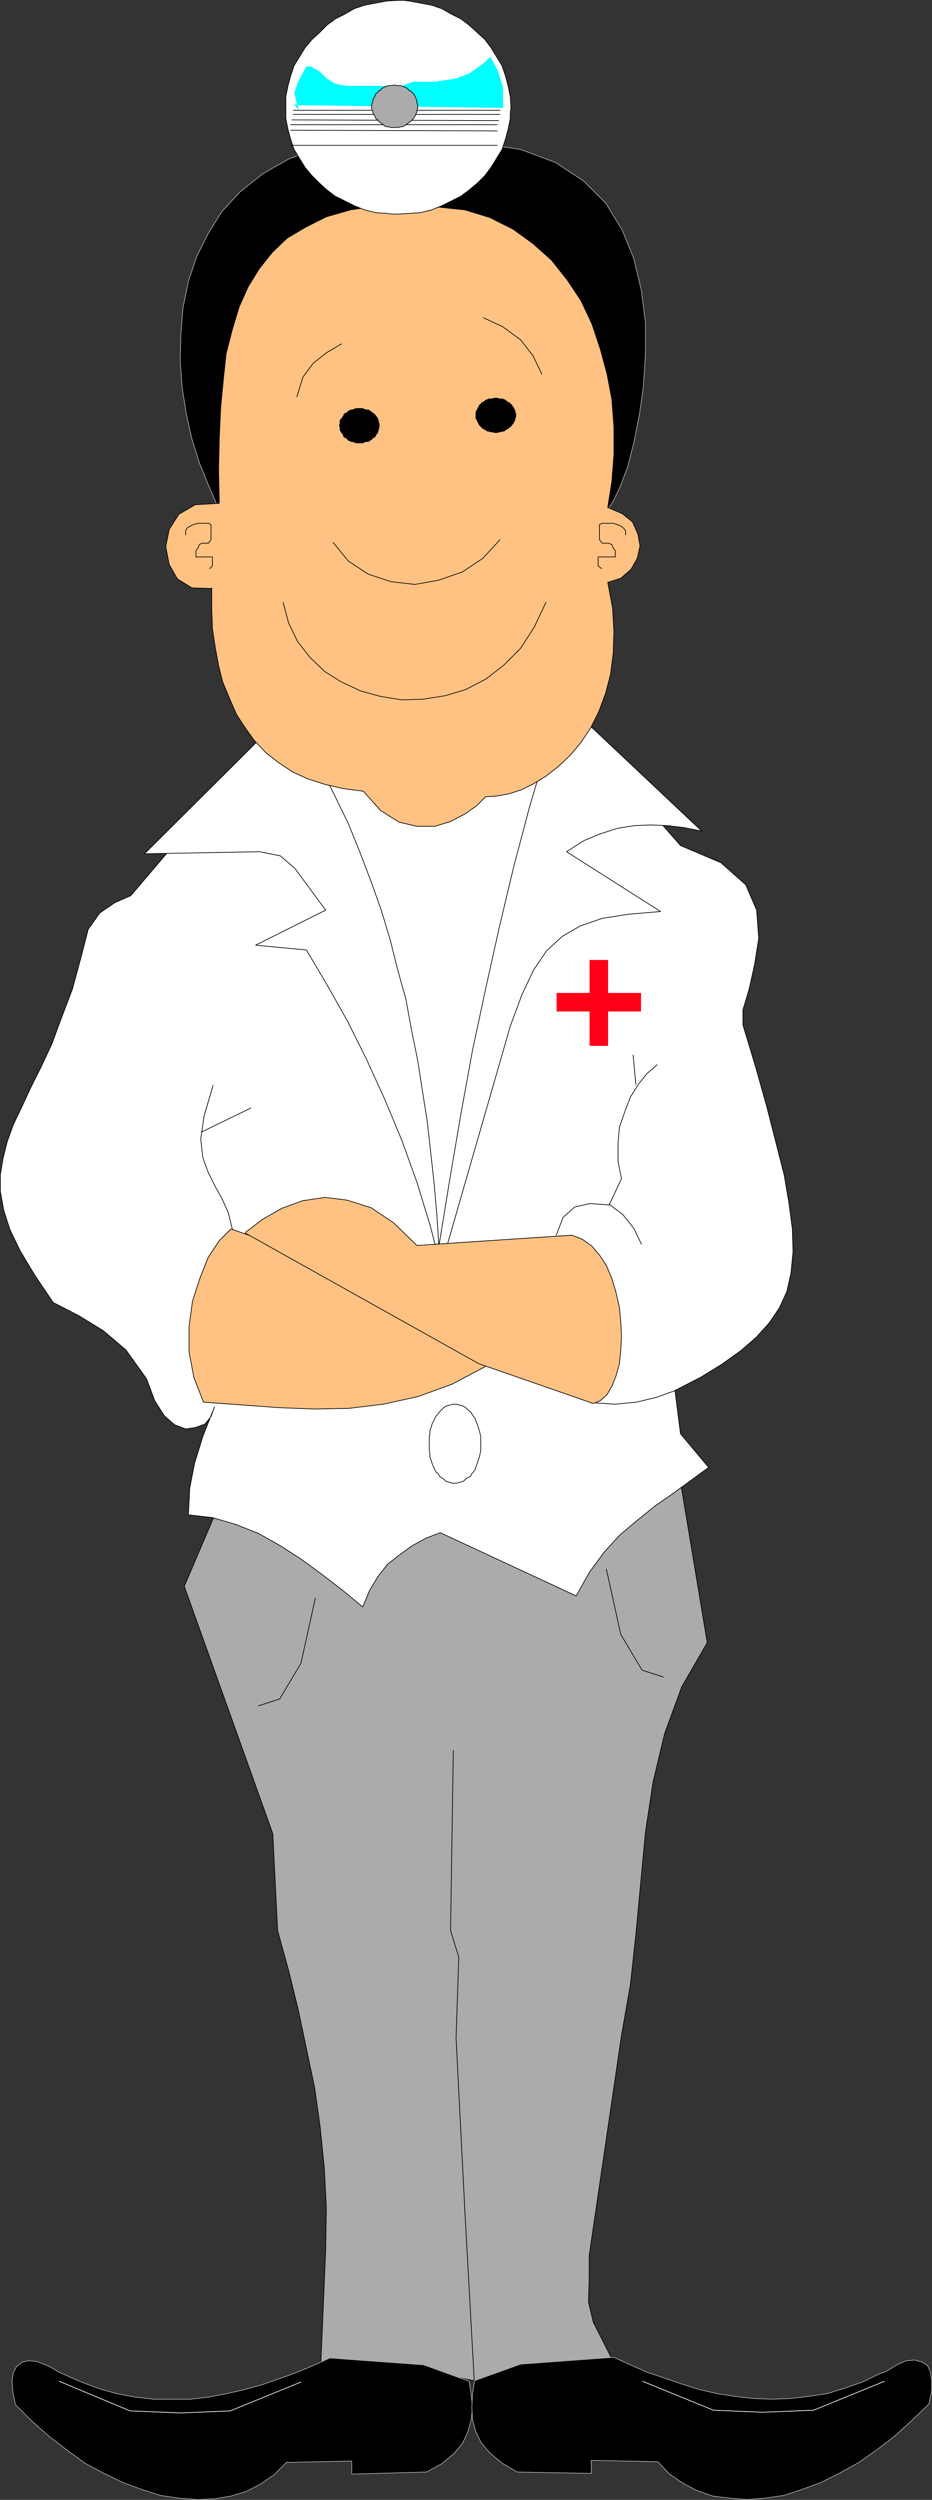
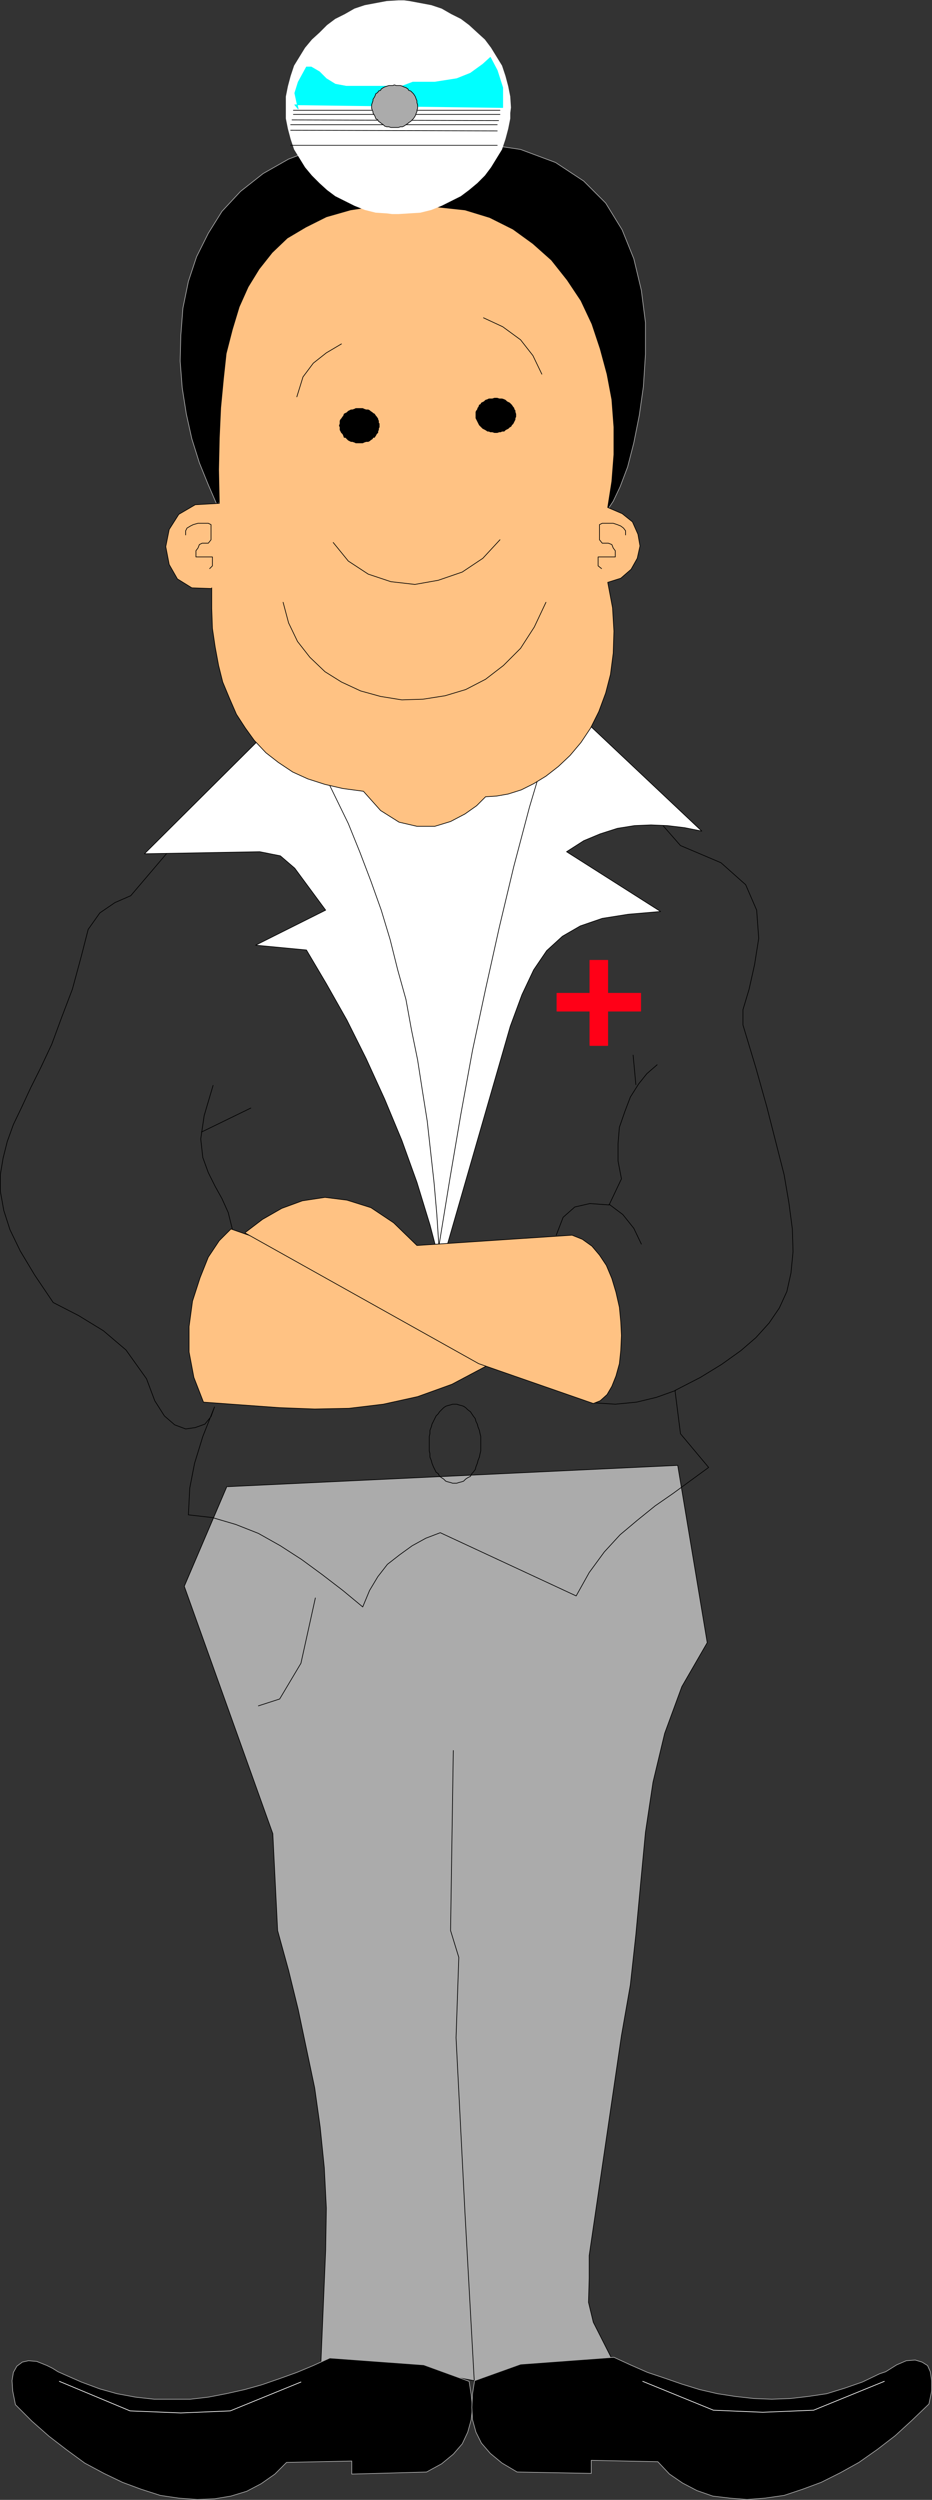
<svg xmlns="http://www.w3.org/2000/svg" xmlns:ns1="http://sodipodi.sourceforge.net/DTD/sodipodi-0.dtd" xmlns:ns2="http://www.inkscape.org/namespaces/inkscape" version="1.0" width="58.049mm" height="155.54mm" id="svg57" ns1:docname="Doctor 05.wmf">
  <rect width="100%" height="100%" fill="#333333" stroke="none" />
  <ns1:namedview id="namedview57" pagecolor="#ffffff" bordercolor="#000000" borderopacity="0.25" ns2:showpageshadow="2" ns2:pageopacity="0.0" ns2:pagecheckerboard="0" ns2:deskcolor="#d1d1d1" ns2:document-units="mm" />
  <defs id="defs1">
    <pattern id="WMFhbasepattern" patternUnits="userSpaceOnUse" width="6" height="6" x="0" y="0" />
  </defs>
  <path style="fill:#000000;fill-opacity:1;fill-rule:evenodd;stroke:none" d="m 75.207,34.661 -7.27,2.747 -5.978,3.393 -5.332,4.201 -4.362,4.686 -3.231,5.171 -2.747,5.494 -1.939,5.817 -1.292,6.302 -0.485,6.302 -0.162,6.14 0.485,6.302 0.969,6.14 1.292,5.817 1.777,5.656 2.1,5.171 2.1,4.848 42.814,-67.384 49.114,68.353 1.292,-1.939 1.616,-3.393 1.777,-4.686 1.454,-5.656 1.292,-6.464 0.969,-6.787 0.485,-7.595 v -7.433 l -0.969,-7.595 -1.777,-7.433 -2.747,-6.787 -3.877,-6.302 -5.17,-5.171 -6.624,-4.363 -8.24,-3.07 -9.694,-1.454 z" id="path1" />
  <path style="fill:none;stroke:#ababab;stroke-width:0.162px;stroke-linecap:round;stroke-linejoin:round;stroke-miterlimit:4;stroke-dasharray:none;stroke-opacity:1" d="m 75.207,34.661 -7.27,2.747 -5.978,3.393 -5.332,4.201 -4.362,4.686 -3.231,5.171 -2.747,5.494 -1.939,5.817 -1.292,6.302 -0.485,6.302 -0.162,6.14 0.485,6.302 0.969,6.14 1.292,5.817 1.777,5.656 2.1,5.171 2.1,4.848 42.814,-67.384 49.114,68.353 1.292,-1.939 1.616,-3.393 1.777,-4.686 1.454,-5.656 1.292,-6.464 0.969,-6.787 0.485,-7.595 v -7.433 l -0.969,-7.595 -1.777,-7.433 -2.747,-6.787 -3.877,-6.302 -5.17,-5.171 -6.624,-4.363 -8.24,-3.07 -9.694,-1.454 -37.644,0.97 v 0" id="path2" />
  <path style="fill:#ababab;fill-opacity:1;fill-rule:evenodd;stroke:none" d="m 53.396,349.602 -10.017,23.431 20.841,58.173 1.131,22.784 2.585,9.372 2.262,9.211 1.939,9.211 1.939,9.211 1.292,9.211 0.969,9.534 0.485,9.534 -0.162,9.857 -1.131,26.663 2.747,2.424 3.231,1.616 3.393,0.97 3.877,0.323 3.716,-0.323 3.716,-0.646 3.554,-0.97 3.231,-0.97 8.563,1.616 3.554,1.293 3.393,-1.778 3.554,-0.485 3.07,-0.97 4.524,-0.646 h 4.039 L 138.7,556.924 h 6.462 l -5.493,-10.827 -1.131,-4.686 0.162,-5.656 v -5.333 l 7.593,-51.709 2.1,-11.958 1.292,-11.796 1.131,-12.119 1.131,-11.958 1.777,-11.796 2.747,-11.473 4.039,-10.988 5.978,-10.342 -6.947,-41.691 -105.984,5.009 v 0 z" id="path3" />
  <path style="fill:none;stroke:#000000;stroke-width:0.162px;stroke-linecap:round;stroke-linejoin:round;stroke-miterlimit:4;stroke-dasharray:none;stroke-opacity:1" d="m 53.396,349.602 -10.017,23.431 20.841,58.173 1.131,22.784 2.585,9.372 2.262,9.211 1.939,9.211 1.939,9.211 1.292,9.211 0.969,9.534 0.485,9.534 -0.162,9.857 -1.131,26.663 2.747,2.424 3.231,1.616 3.393,0.97 3.877,0.323 3.716,-0.323 3.716,-0.646 3.554,-0.97 3.231,-0.97 8.563,1.616 3.554,1.293 3.393,-1.778 3.554,-0.485 3.07,-0.97 4.524,-0.646 h 4.039 L 138.7,556.924 h 6.462 l -5.493,-10.827 -1.131,-4.686 0.162,-5.656 v -5.333 l 7.593,-51.709 2.1,-11.958 1.292,-11.796 1.131,-12.119 1.131,-11.958 1.777,-11.796 2.747,-11.473 4.039,-10.988 5.978,-10.342 -6.947,-41.691 -105.984,5.009 v 0" id="path4" />
-   <path style="fill:#ffffff;fill-opacity:1;fill-rule:evenodd;stroke:none" d="m 41.925,197.545 -11.148,13.089 -3.716,1.616 -3.554,2.424 -2.747,3.878 -1.616,6.302 -2.1,7.756 -2.585,6.787 -2.262,6.14 -2.585,5.494 -2.423,4.848 -2.1,4.525 -1.939,4.04 -1.454,4.04 -0.969,3.878 -0.646,3.878 v 3.878 l 0.808,4.525 1.454,4.525 2.423,5.009 3.393,5.656 4.362,6.464 5.978,3.07 5.816,3.555 5.332,4.525 4.847,6.787 1.939,5.171 2.262,3.555 2.423,2.101 2.585,0.97 2.262,-0.323 2.262,-0.808 1.454,-1.778 0.808,-2.262 -2.747,6.948 -1.939,6.302 -1.131,5.817 -0.323,6.302 5.655,0.646 5.493,1.616 5.332,2.101 5.17,2.909 5.008,3.232 4.847,3.555 4.847,3.717 4.685,3.878 1.616,-3.878 1.939,-3.232 2.262,-2.909 2.908,-2.262 2.908,-2.101 3.231,-1.778 3.393,-1.293 31.989,14.866 3.07,-5.494 3.554,-4.848 3.716,-4.04 4.039,-3.393 4.201,-3.393 4.201,-2.909 4.201,-3.07 4.201,-3.07 -6.624,-7.918 -1.292,-10.18 5.978,-3.07 5.008,-3.07 4.524,-3.232 3.554,-3.07 3.07,-3.393 2.423,-3.555 1.777,-3.878 0.969,-4.363 0.485,-5.009 -0.162,-5.333 -0.808,-6.14 -1.131,-6.625 -1.939,-7.595 -2.1,-8.241 -2.585,-9.211 -3.07,-10.18 v -3.555 l 1.454,-4.848 1.292,-5.817 0.969,-6.14 -0.485,-6.625 -2.585,-5.979 -5.816,-5.171 -9.532,-4.04 -9.209,-10.503 -109.054,9.211 z" id="path5" />
  <path style="fill:none;stroke:#000000;stroke-width:0.162px;stroke-linecap:round;stroke-linejoin:round;stroke-miterlimit:4;stroke-dasharray:none;stroke-opacity:1" d="m 41.925,197.545 -11.148,13.089 -3.716,1.616 -3.554,2.424 -2.747,3.878 -1.616,6.302 -2.1,7.756 -2.585,6.787 -2.262,6.14 -2.585,5.494 -2.423,4.848 -2.1,4.525 -1.939,4.04 -1.454,4.04 -0.969,3.878 -0.646,3.878 v 3.878 l 0.808,4.525 1.454,4.525 2.423,5.009 3.393,5.656 4.362,6.464 5.978,3.07 5.816,3.555 5.332,4.525 4.847,6.787 1.939,5.171 2.262,3.555 2.423,2.101 2.585,0.97 2.262,-0.323 2.262,-0.808 1.454,-1.778 0.808,-2.262 -2.747,6.948 -1.939,6.302 -1.131,5.817 -0.323,6.302 5.655,0.646 5.493,1.616 5.332,2.101 5.17,2.909 5.008,3.232 4.847,3.555 4.847,3.717 4.685,3.878 1.616,-3.878 1.939,-3.232 2.262,-2.909 2.908,-2.262 2.908,-2.101 3.231,-1.778 3.393,-1.293 31.989,14.866 3.07,-5.494 3.554,-4.848 3.716,-4.04 4.039,-3.393 4.201,-3.393 4.201,-2.909 4.201,-3.07 4.201,-3.07 -6.624,-7.918 -1.292,-10.18 5.978,-3.07 5.008,-3.07 4.524,-3.232 3.554,-3.07 3.07,-3.393 2.423,-3.555 1.777,-3.878 0.969,-4.363 0.485,-5.009 -0.162,-5.333 -0.808,-6.14 -1.131,-6.625 -1.939,-7.595 -2.1,-8.241 -2.585,-9.211 -3.07,-10.18 v -3.555 l 1.454,-4.848 1.292,-5.817 0.969,-6.14 -0.485,-6.625 -2.585,-5.979 -5.816,-5.171 -9.532,-4.04 -9.209,-10.503 -109.054,9.211 v 0" id="path6" />
  <path style="fill:none;stroke:#000000;stroke-width:0.162px;stroke-linecap:round;stroke-linejoin:round;stroke-miterlimit:4;stroke-dasharray:none;stroke-opacity:1" d="m 130.945,290.46 1.616,-4.201 2.747,-2.424 3.554,-0.808 4.524,0.323 2.908,-6.14 -0.808,-4.201 v -4.04 l 0.323,-3.878 1.292,-3.717 1.292,-3.393 1.939,-3.07 1.939,-2.424 2.423,-2.101" id="path7" />
  <path style="fill:none;stroke:#000000;stroke-width:0.162px;stroke-linecap:round;stroke-linejoin:round;stroke-miterlimit:4;stroke-dasharray:none;stroke-opacity:1" d="m 143.385,283.188 3.231,2.424 2.585,3.232 1.777,3.717" id="path8" />
  <path style="fill:none;stroke:#000000;stroke-width:0.162px;stroke-linecap:round;stroke-linejoin:round;stroke-miterlimit:4;stroke-dasharray:none;stroke-opacity:1" d="m 54.688,289.006 -0.969,-3.878 -1.454,-3.232 -1.616,-2.909 -1.616,-3.232 -1.292,-3.555 -0.485,-4.363 0.808,-5.494 2.1,-7.11" id="path9" />
  <path style="fill:none;stroke:#000000;stroke-width:0.162px;stroke-linecap:round;stroke-linejoin:round;stroke-miterlimit:4;stroke-dasharray:none;stroke-opacity:1" d="m 139.831,329.888 5.008,0.323 5.008,-0.485 4.685,-1.131 4.524,-1.616" id="path10" />
  <path style="fill:none;stroke:#000000;stroke-width:0.162px;stroke-linecap:round;stroke-linejoin:round;stroke-miterlimit:4;stroke-dasharray:none;stroke-opacity:1" d="m 47.418,266.221 11.632,-5.656" id="path11" />
  <path style="fill:none;stroke:#000000;stroke-width:0.162px;stroke-linecap:round;stroke-linejoin:round;stroke-miterlimit:4;stroke-dasharray:none;stroke-opacity:1" d="m 149.04,248.123 0.646,6.948" id="path12" />
  <path style="fill:none;stroke:#000000;stroke-width:0.162px;stroke-linecap:round;stroke-linejoin:round;stroke-miterlimit:4;stroke-dasharray:none;stroke-opacity:1" d="m 106.711,411.653 -0.646,42.337 1.939,6.302 -0.646,18.906 2.1,41.206 2.262,40.883" id="path13" />
  <path style="fill:#ffffff;fill-opacity:1;fill-rule:evenodd;stroke:none" d="m 64.059,170.883 -30.05,29.894 27.142,-0.485 4.847,0.97 3.393,2.909 7.27,9.857 -16.479,8.241 11.956,1.131 4.685,7.918 4.847,8.564 4.524,9.049 4.362,9.534 4.039,9.695 3.554,9.857 3.07,10.019 2.585,9.857 16.318,-56.557 2.747,-7.433 2.747,-5.817 3.07,-4.525 3.716,-3.393 4.201,-2.424 5.17,-1.778 6.139,-0.97 7.593,-0.646 -22.134,-14.058 4.039,-2.585 3.877,-1.616 4.039,-1.293 4.039,-0.646 3.877,-0.162 3.877,0.162 4.039,0.485 4.039,0.808 -27.788,-26.178 -73.349,1.616 z" id="path14" />
  <path style="fill:none;stroke:#000000;stroke-width:0.162px;stroke-linecap:round;stroke-linejoin:round;stroke-miterlimit:4;stroke-dasharray:none;stroke-opacity:1" d="m 64.059,170.883 -30.05,29.894 27.142,-0.485 4.847,0.97 3.393,2.909 7.27,9.857 -16.479,8.241 11.956,1.131 4.685,7.918 4.847,8.564 4.524,9.049 4.362,9.534 4.039,9.695 3.554,9.857 3.07,10.019 2.585,9.857 16.318,-56.557 2.747,-7.433 2.747,-5.817 3.07,-4.525 3.716,-3.393 4.201,-2.424 5.17,-1.778 6.139,-0.97 7.593,-0.646 -22.134,-14.058 4.039,-2.585 3.877,-1.616 4.039,-1.293 4.039,-0.646 3.877,-0.162 3.877,0.162 4.039,0.485 4.039,0.808 -27.788,-26.178 -73.349,1.616 v 0" id="path15" />
  <path style="fill:#ffffff;fill-opacity:1;fill-rule:evenodd;stroke:none" d="m 75.53,180.416 3.231,6.625 3.231,6.625 2.747,6.787 2.585,6.787 2.423,6.787 2.1,6.948 1.777,7.11 1.939,6.948 1.292,7.11 1.454,7.11 1.131,7.272 1.131,7.11 0.808,7.272 0.808,7.272 0.646,7.433 0.485,7.433 2.585,-15.836 2.585,-15.19 2.747,-15.028 3.07,-14.382 3.231,-14.543 3.393,-14.22 3.716,-14.058 4.201,-14.058 -53.315,4.686 z" id="path16" />
  <path style="fill:none;stroke:#000000;stroke-width:0.162px;stroke-linecap:round;stroke-linejoin:round;stroke-miterlimit:4;stroke-dasharray:none;stroke-opacity:1" d="m 75.53,180.416 3.231,6.625 3.231,6.625 2.747,6.787 2.585,6.787 2.423,6.787 2.1,6.948 1.777,7.11 1.939,6.948 1.292,7.11 1.454,7.11 1.131,7.272 1.131,7.11 0.808,7.272 0.808,7.272 0.646,7.433 0.485,7.433 2.585,-15.836 2.585,-15.19 2.747,-15.028 3.07,-14.382 3.231,-14.543 3.393,-14.22 3.716,-14.058 4.201,-14.058 -53.315,4.686 v 0" id="path17" />
  <path style="fill:#ffc283;fill-opacity:1;fill-rule:evenodd;stroke:none" d="m 54.365,289.006 6.947,2.424 6.462,1.131 6.462,0.808 6.947,2.101 4.362,2.424 4.362,2.747 4.201,3.07 4.362,3.07 4.201,3.232 4.039,3.555 4.039,3.717 3.877,3.878 -8.24,4.363 -8.078,2.909 -8.078,1.778 -8.078,0.97 -8.078,0.162 -8.401,-0.323 -8.886,-0.646 -8.886,-0.646 -2.262,-5.817 -1.131,-5.979 v -5.979 l 0.808,-5.979 1.777,-5.494 1.939,-4.848 2.585,-3.878 z" id="path18" />
  <path style="fill:none;stroke:#000000;stroke-width:0.162px;stroke-linecap:round;stroke-linejoin:round;stroke-miterlimit:4;stroke-dasharray:none;stroke-opacity:1" d="m 54.365,289.006 6.947,2.424 6.462,1.131 6.462,0.808 6.947,2.101 4.362,2.424 4.362,2.747 4.201,3.07 4.362,3.07 4.201,3.232 4.039,3.555 4.039,3.717 3.877,3.878 -8.24,4.363 -8.078,2.909 -8.078,1.778 -8.078,0.97 -8.078,0.162 -8.401,-0.323 -8.886,-0.646 -8.886,-0.646 -2.262,-5.817 -1.131,-5.979 v -5.979 l 0.808,-5.979 1.777,-5.494 1.939,-4.848 2.585,-3.878 2.747,-2.747 v 0" id="path19" />
  <path style="fill:#ffc283;fill-opacity:1;fill-rule:evenodd;stroke:none" d="m 49.842,138.241 v 4.848 l 0.162,4.686 0.646,4.363 0.808,4.363 0.969,3.878 1.616,3.878 1.616,3.717 2.1,3.232 2.1,2.909 2.747,2.909 2.908,2.262 3.393,2.262 3.554,1.616 4.039,1.293 4.201,0.97 4.847,0.646 4.039,4.525 4.362,2.747 4.201,0.97 h 4.201 l 3.716,-1.131 3.393,-1.778 2.747,-1.939 2.1,-2.101 2.585,-0.162 2.747,-0.485 3.07,-0.97 2.908,-1.454 2.908,-1.778 2.908,-2.262 2.747,-2.585 2.585,-3.07 2.262,-3.393 1.939,-3.878 1.616,-4.363 1.131,-4.363 0.646,-5.009 0.162,-5.171 -0.323,-5.494 -1.131,-5.979 3.07,-0.97 2.423,-2.101 1.454,-2.585 0.646,-2.909 -0.485,-2.747 -1.292,-2.909 -2.423,-1.939 -3.393,-1.454 0.969,-6.14 0.485,-6.302 v -6.464 l -0.485,-6.464 -1.131,-5.979 -1.616,-5.979 -1.939,-5.817 -2.585,-5.494 -3.231,-4.848 -3.716,-4.686 -4.362,-3.878 -4.685,-3.393 -5.493,-2.747 -5.816,-1.778 -13.571,-1.454 -7.109,0.485 -6.301,0.97 -5.655,1.616 -4.847,2.424 -4.362,2.585 -3.554,3.393 -3.07,3.878 -2.585,4.201 -2.1,4.686 -1.616,5.333 -1.454,5.656 -0.646,5.979 -0.646,6.787 -0.323,7.11 -0.162,7.433 0.162,7.918 -5.655,0.323 -3.877,2.262 -2.262,3.555 -0.808,4.04 0.808,4.201 1.939,3.393 3.393,2.101 4.685,0.162 v 0 z" id="path20" />
-   <path style="fill:none;stroke:#000000;stroke-width:0.162px;stroke-linecap:round;stroke-linejoin:round;stroke-miterlimit:4;stroke-dasharray:none;stroke-opacity:1" d="m 49.842,138.241 v 4.848 l 0.162,4.686 0.646,4.363 0.808,4.363 0.969,3.878 1.616,3.878 1.616,3.717 2.1,3.232 2.1,2.909 2.747,2.909 2.908,2.262 3.393,2.262 3.554,1.616 4.039,1.293 4.201,0.97 4.847,0.646 4.039,4.525 4.362,2.747 4.201,0.97 h 4.201 l 3.716,-1.131 3.393,-1.778 2.747,-1.939 2.1,-2.101 2.585,-0.162 2.747,-0.485 3.07,-0.97 2.908,-1.454 2.908,-1.778 2.908,-2.262 2.747,-2.585 2.585,-3.07 2.262,-3.393 1.939,-3.878 1.616,-4.363 1.131,-4.363 0.646,-5.009 0.162,-5.171 -0.323,-5.494 -1.131,-5.979 3.07,-0.97 2.423,-2.101 1.454,-2.585 0.646,-2.909 -0.485,-2.747 -1.292,-2.909 -2.423,-1.939 -3.393,-1.454 0.969,-6.14 0.485,-6.302 v -6.464 l -0.485,-6.464 -1.131,-5.979 -1.616,-5.979 -1.939,-5.817 -2.585,-5.494 -3.231,-4.848 -3.716,-4.686 -4.362,-3.878 -4.685,-3.393 -5.493,-2.747 -5.816,-1.778 -13.571,-1.454 -7.109,0.485 -6.301,0.97 -5.655,1.616 -4.847,2.424 -4.362,2.585 -3.554,3.393 -3.07,3.878 -2.585,4.201 -2.1,4.686 -1.616,5.333 -1.454,5.656 -0.646,5.979 -0.646,6.787 -0.323,7.11 -0.162,7.433 0.162,7.918 -5.655,0.323 -3.877,2.262 -2.262,3.555 -0.808,4.04 0.808,4.201 1.939,3.393 3.393,2.101 4.685,0.162 v 0" id="path21" />
+   <path style="fill:none;stroke:#000000;stroke-width:0.162px;stroke-linecap:round;stroke-linejoin:round;stroke-miterlimit:4;stroke-dasharray:none;stroke-opacity:1" d="m 49.842,138.241 v 4.848 l 0.162,4.686 0.646,4.363 0.808,4.363 0.969,3.878 1.616,3.878 1.616,3.717 2.1,3.232 2.1,2.909 2.747,2.909 2.908,2.262 3.393,2.262 3.554,1.616 4.039,1.293 4.201,0.97 4.847,0.646 4.039,4.525 4.362,2.747 4.201,0.97 h 4.201 l 3.716,-1.131 3.393,-1.778 2.747,-1.939 2.1,-2.101 2.585,-0.162 2.747,-0.485 3.07,-0.97 2.908,-1.454 2.908,-1.778 2.908,-2.262 2.747,-2.585 2.585,-3.07 2.262,-3.393 1.939,-3.878 1.616,-4.363 1.131,-4.363 0.646,-5.009 0.162,-5.171 -0.323,-5.494 -1.131,-5.979 3.07,-0.97 2.423,-2.101 1.454,-2.585 0.646,-2.909 -0.485,-2.747 -1.292,-2.909 -2.423,-1.939 -3.393,-1.454 0.969,-6.14 0.485,-6.302 v -6.464 l -0.485,-6.464 -1.131,-5.979 -1.616,-5.979 -1.939,-5.817 -2.585,-5.494 -3.231,-4.848 -3.716,-4.686 -4.362,-3.878 -4.685,-3.393 -5.493,-2.747 -5.816,-1.778 -13.571,-1.454 -7.109,0.485 -6.301,0.97 -5.655,1.616 -4.847,2.424 -4.362,2.585 -3.554,3.393 -3.07,3.878 -2.585,4.201 -2.1,4.686 -1.616,5.333 -1.454,5.656 -0.646,5.979 -0.646,6.787 -0.323,7.11 -0.162,7.433 0.162,7.918 -5.655,0.323 -3.877,2.262 -2.262,3.555 -0.808,4.04 0.808,4.201 1.939,3.393 3.393,2.101 4.685,0.162 " id="path21" />
  <path style="fill:none;stroke:#000000;stroke-width:0.162px;stroke-linecap:round;stroke-linejoin:round;stroke-miterlimit:4;stroke-dasharray:none;stroke-opacity:1" d="m 66.644,141.635 1.292,4.848 2.1,4.363 2.908,3.717 3.554,3.393 3.877,2.424 4.524,2.101 4.685,1.293 5.008,0.808 5.008,-0.162 5.17,-0.808 4.847,-1.454 4.685,-2.424 4.201,-3.232 4.039,-4.04 3.231,-5.009 2.747,-5.817" id="path22" />
  <path style="fill:none;stroke:#000000;stroke-width:0.162px;stroke-linecap:round;stroke-linejoin:round;stroke-miterlimit:4;stroke-dasharray:none;stroke-opacity:1" d="m 78.438,127.576 3.554,4.363 4.685,3.07 5.332,1.778 5.655,0.646 5.493,-0.97 5.655,-1.939 4.847,-3.232 4.039,-4.363" id="path23" />
  <path style="fill:#000000;fill-opacity:1;fill-rule:evenodd;stroke:none" d="M 89.262,100.106 V 99.621 L 89.101,99.459 V 98.975 L 88.939,98.651 V 98.49 L 88.616,98.005 88.455,97.843 88.131,97.359 87.808,97.197 87.647,97.035 87.162,96.712 87.001,96.551 86.677,96.389 h -0.485 l -0.485,-0.162 -0.323,-0.162 h -0.485 -0.323 -0.323 -0.485 l -0.323,0.162 -0.485,0.162 H 82.638 l -0.323,0.162 -0.323,0.162 -0.323,0.323 -0.323,0.162 -0.323,0.162 -0.162,0.485 -0.162,0.162 -0.323,0.485 -0.162,0.162 -0.162,0.323 v 0.485 0.162 l -0.162,0.485 0.162,0.323 v 0.323 0.323 l 0.162,0.323 0.162,0.323 0.323,0.323 0.162,0.323 0.162,0.485 h 0.323 l 0.323,0.323 0.323,0.323 0.323,0.162 0.323,0.162 h 0.323 l 0.485,0.162 0.323,0.162 h 0.485 0.323 0.323 0.485 l 0.323,-0.162 0.485,-0.162 h 0.485 l 0.323,-0.162 0.162,-0.162 0.485,-0.323 0.162,-0.323 h 0.323 l 0.323,-0.485 0.162,-0.323 0.323,-0.323 v -0.323 l 0.162,-0.323 v -0.323 l 0.162,-0.323 v -0.323 z" id="path24" />
  <path style="fill:none;stroke:#000000;stroke-width:0.162px;stroke-linecap:round;stroke-linejoin:round;stroke-miterlimit:4;stroke-dasharray:none;stroke-opacity:1" d="M 89.262,100.106 V 99.621 L 89.101,99.459 V 98.975 L 88.939,98.651 V 98.49 L 88.616,98.005 88.455,97.843 88.131,97.359 87.808,97.197 87.647,97.035 87.162,96.712 87.001,96.551 86.677,96.389 h -0.485 l -0.485,-0.162 -0.323,-0.162 h -0.485 -0.323 -0.323 -0.485 l -0.323,0.162 -0.485,0.162 H 82.638 l -0.323,0.162 -0.323,0.162 -0.323,0.323 -0.323,0.162 -0.323,0.162 -0.162,0.485 -0.162,0.162 -0.323,0.485 -0.162,0.162 -0.162,0.323 v 0.485 0.162 l -0.162,0.485 0.162,0.323 v 0.323 0.323 l 0.162,0.323 0.162,0.323 0.323,0.323 0.162,0.323 0.162,0.485 h 0.323 l 0.323,0.323 0.323,0.323 0.323,0.162 0.323,0.162 h 0.323 l 0.485,0.162 0.323,0.162 h 0.485 0.323 0.323 0.485 l 0.323,-0.162 0.485,-0.162 h 0.485 l 0.323,-0.162 0.162,-0.162 0.485,-0.323 0.162,-0.323 h 0.323 l 0.323,-0.485 0.162,-0.323 0.323,-0.323 v -0.323 l 0.162,-0.323 v -0.323 l 0.162,-0.323 v -0.323 0" id="path25" />
  <path style="fill:#000000;fill-opacity:1;fill-rule:evenodd;stroke:none" d="m 121.413,97.682 v -0.323 l -0.162,-0.485 v -0.323 l -0.162,-0.162 -0.162,-0.485 -0.162,-0.162 -0.323,-0.485 -0.162,-0.162 -0.323,-0.323 -0.323,-0.162 -0.323,-0.162 -0.323,-0.323 -0.323,-0.162 -0.485,-0.162 h -0.323 -0.323 l -0.485,-0.162 h -0.323 -0.323 l -0.485,0.162 h -0.485 -0.323 l -0.323,0.162 -0.485,0.162 -0.323,0.323 -0.323,0.162 -0.323,0.162 -0.162,0.323 -0.323,0.162 -0.162,0.485 -0.162,0.162 -0.162,0.485 -0.162,0.162 -0.162,0.323 v 0.485 0.323 0.323 0.323 l 0.162,0.323 0.162,0.323 0.162,0.323 0.162,0.323 0.162,0.323 0.323,0.323 0.162,0.162 0.323,0.323 0.323,0.162 0.323,0.162 0.485,0.323 h 0.323 l 0.323,0.162 h 0.485 l 0.485,0.162 h 0.323 0.323 l 0.485,-0.162 h 0.323 l 0.323,-0.162 h 0.485 l 0.323,-0.323 0.323,-0.162 0.323,-0.162 0.323,-0.323 0.323,-0.162 0.162,-0.323 0.323,-0.323 0.162,-0.323 0.162,-0.323 0.162,-0.323 V 98.328 l 0.162,-0.323 z" id="path26" />
  <path style="fill:none;stroke:#000000;stroke-width:0.162px;stroke-linecap:round;stroke-linejoin:round;stroke-miterlimit:4;stroke-dasharray:none;stroke-opacity:1" d="m 121.413,97.682 v -0.323 l -0.162,-0.485 v -0.323 l -0.162,-0.162 -0.162,-0.485 -0.162,-0.162 -0.323,-0.485 -0.162,-0.162 -0.323,-0.323 -0.323,-0.162 -0.323,-0.162 -0.323,-0.323 -0.323,-0.162 -0.485,-0.162 h -0.323 -0.323 l -0.485,-0.162 h -0.323 -0.323 l -0.485,0.162 h -0.485 -0.323 l -0.323,0.162 -0.485,0.162 -0.323,0.323 -0.323,0.162 -0.323,0.162 -0.162,0.323 -0.323,0.162 -0.162,0.485 -0.162,0.162 -0.162,0.485 -0.162,0.162 -0.162,0.323 v 0.485 0.323 0.323 0.323 l 0.162,0.323 0.162,0.323 0.162,0.323 0.162,0.323 0.162,0.323 0.323,0.323 0.162,0.162 0.323,0.323 0.323,0.162 0.323,0.162 0.485,0.323 h 0.323 l 0.323,0.162 h 0.485 l 0.485,0.162 h 0.323 0.323 l 0.485,-0.162 h 0.323 l 0.323,-0.162 h 0.485 l 0.323,-0.323 0.323,-0.162 0.323,-0.162 0.323,-0.323 0.323,-0.162 0.162,-0.323 0.323,-0.323 0.162,-0.323 0.162,-0.323 0.162,-0.323 V 98.328 l 0.162,-0.323 v -0.323 0" id="path27" />
  <path style="fill:none;stroke:#000000;stroke-width:0.162px;stroke-linecap:round;stroke-linejoin:round;stroke-miterlimit:4;stroke-dasharray:none;stroke-opacity:1" d="m 69.875,93.319 1.454,-4.686 2.423,-3.232 3.07,-2.424 3.554,-2.101" id="path28" />
  <path style="fill:none;stroke:#000000;stroke-width:0.162px;stroke-linecap:round;stroke-linejoin:round;stroke-miterlimit:4;stroke-dasharray:none;stroke-opacity:1" d="m 113.82,74.736 4.524,2.101 4.201,3.07 2.908,3.717 2.1,4.363" id="path29" />
  <path style="fill:#ff0017;fill-opacity:1;fill-rule:evenodd;stroke:none" d="m 138.862,245.699 v -7.918 h -7.755 v -4.201 h 7.755 v -7.756 h 4.201 v 7.756 h 7.755 v 4.201 h -7.755 v 8.08 h -4.201 v 0 z" id="path30" />
  <path style="fill:none;stroke:#ff0017;stroke-width:0.162px;stroke-linecap:round;stroke-linejoin:round;stroke-miterlimit:4;stroke-dasharray:none;stroke-opacity:1" d="m 138.862,245.699 v -7.918 h -7.755 v -4.201 h 7.755 v -7.756 h 4.201 v 7.756 h 7.755 v 4.201 h -7.755 v 8.08 h -4.201 v 0" id="path31" />
  <path style="fill:none;stroke:#000000;stroke-width:0.162px;stroke-linecap:round;stroke-linejoin:round;stroke-miterlimit:4;stroke-dasharray:none;stroke-opacity:1" d="m 74.237,375.78 -3.393,15.351 -5.008,8.403 -5.008,1.616" id="path32" />
-   <path style="fill:none;stroke:#000000;stroke-width:0.162px;stroke-linecap:round;stroke-linejoin:round;stroke-miterlimit:4;stroke-dasharray:none;stroke-opacity:1" d="m 142.739,368.993 3.393,15.351 5.008,8.403 5.008,1.616" id="path33" />
-   <path style="fill:#ffffff;fill-opacity:1;fill-rule:evenodd;stroke:none" d="m 113.173,339.422 v -0.646 -0.97 l -0.162,-0.646 -0.162,-0.808 -0.323,-0.808 -0.162,-0.646 -0.323,-0.646 -0.162,-0.646 -0.485,-0.646 -0.323,-0.485 -0.323,-0.485 -0.646,-0.485 -0.485,-0.485 -0.485,-0.323 -0.485,-0.162 -0.646,-0.162 -0.485,-0.162 h -0.485 -0.485 l -0.485,0.162 -0.646,0.162 -0.485,0.162 -0.485,0.323 -0.485,0.485 -0.485,0.485 -0.323,0.485 -0.485,0.485 -0.323,0.646 -0.323,0.646 -0.323,0.646 -0.162,0.646 -0.323,0.808 v 0.808 l -0.162,0.646 v 0.97 0.646 0.97 0.808 l 0.162,0.646 v 0.808 l 0.323,0.808 0.162,0.646 0.323,0.808 0.323,0.646 0.323,0.646 0.485,0.323 0.323,0.646 0.485,0.323 0.485,0.323 0.485,0.485 0.485,0.162 0.646,0.162 0.485,0.162 h 0.485 0.485 l 0.485,-0.162 0.646,-0.162 0.485,-0.162 0.485,-0.485 0.485,-0.323 0.646,-0.323 0.323,-0.646 0.323,-0.323 0.485,-0.646 0.162,-0.646 0.323,-0.808 0.162,-0.646 0.323,-0.808 0.162,-0.808 0.162,-0.646 v -0.808 z" id="path34" />
  <path style="fill:none;stroke:#000000;stroke-width:0.162px;stroke-linecap:round;stroke-linejoin:round;stroke-miterlimit:4;stroke-dasharray:none;stroke-opacity:1" d="m 113.173,339.422 v -0.646 -0.97 l -0.162,-0.646 -0.162,-0.808 -0.323,-0.808 -0.162,-0.646 -0.323,-0.646 -0.162,-0.646 -0.485,-0.646 -0.323,-0.485 -0.323,-0.485 -0.646,-0.485 -0.485,-0.485 -0.485,-0.323 -0.485,-0.162 -0.646,-0.162 -0.485,-0.162 h -0.485 -0.485 l -0.485,0.162 -0.646,0.162 -0.485,0.162 -0.485,0.323 -0.485,0.485 -0.485,0.485 -0.323,0.485 -0.485,0.485 -0.323,0.646 -0.323,0.646 -0.323,0.646 -0.162,0.646 -0.323,0.808 v 0.808 l -0.162,0.646 v 0.97 0.646 0.97 0.808 l 0.162,0.646 v 0.808 l 0.323,0.808 0.162,0.646 0.323,0.808 0.323,0.646 0.323,0.646 0.485,0.323 0.323,0.646 0.485,0.323 0.485,0.323 0.485,0.485 0.485,0.162 0.646,0.162 0.485,0.162 h 0.485 0.485 l 0.485,-0.162 0.646,-0.162 0.485,-0.162 0.485,-0.485 0.485,-0.323 0.646,-0.323 0.323,-0.646 0.323,-0.323 0.485,-0.646 0.162,-0.646 0.323,-0.808 0.162,-0.646 0.323,-0.808 0.162,-0.808 0.162,-0.646 v -0.808 -0.97 0" id="path35" />
  <path style="fill:none;stroke:#000000;stroke-width:0.162px;stroke-linecap:round;stroke-linejoin:round;stroke-miterlimit:4;stroke-dasharray:none;stroke-opacity:1" d="m 43.702,125.799 v -0.97 l 0.323,-0.646 0.808,-0.485 0.646,-0.323 1.131,-0.323 h 2.423 l 0.646,0.323 v 3.555 l -0.646,0.808 h -1.454 l -0.646,0.323 -0.323,0.808 -0.485,0.646 v 1.454 h 3.877 v 2.101 l -0.646,0.646" id="path36" />
  <path style="fill:none;stroke:#000000;stroke-width:0.162px;stroke-linecap:round;stroke-linejoin:round;stroke-miterlimit:4;stroke-dasharray:none;stroke-opacity:1" d="m 147.263,125.799 v -0.97 l -0.485,-0.646 -0.646,-0.485 -0.808,-0.323 -0.969,-0.323 h -2.585 l -0.646,0.323 v 3.555 l 0.646,0.808 h 1.454 l 0.808,0.323 0.323,0.808 0.485,0.646 v 1.454 h -4.039 v 2.101 l 0.808,0.646" id="path37" />
  <path style="fill:#ffffff;fill-opacity:1;fill-rule:evenodd;stroke:none" d="m 93.786,0.081 h 1.292 l 1.292,0.162 2.585,0.485 2.585,0.485 2.423,0.808 2.262,1.293 2.262,1.131 1.939,1.454 1.939,1.778 1.777,1.616 1.454,1.939 1.292,2.101 1.292,2.101 0.808,2.424 0.646,2.424 0.485,2.424 0.162,2.585 -0.162,1.293 v 1.293 l -0.485,2.424 -0.646,2.424 -0.808,2.424 -1.292,2.101 -1.292,2.101 -1.454,1.939 -1.777,1.778 -1.939,1.616 -1.939,1.454 -2.262,1.131 -2.262,1.131 -2.423,0.97 -2.585,0.646 -2.585,0.162 -2.585,0.162 h -1.454 l -1.292,-0.162 -2.585,-0.162 -2.585,-0.646 -2.423,-0.97 -2.262,-1.131 -2.262,-1.131 -1.939,-1.454 -1.777,-1.616 -1.777,-1.778 -1.616,-1.939 -1.292,-2.101 -1.292,-2.101 -0.808,-2.424 -0.646,-2.424 -0.485,-2.424 v -2.585 -1.293 -1.293 l 0.485,-2.424 0.646,-2.424 0.808,-2.424 1.292,-2.101 1.292,-2.101 1.616,-1.939 1.777,-1.616 1.777,-1.778 1.939,-1.454 2.262,-1.131 2.262,-1.293 2.423,-0.808 2.585,-0.485 2.585,-0.485 z" id="path38" />
-   <path style="fill:none;stroke:#000000;stroke-width:0.162px;stroke-linecap:round;stroke-linejoin:round;stroke-miterlimit:4;stroke-dasharray:none;stroke-opacity:1" d="m 93.786,0.081 h 1.292 l 1.292,0.162 2.585,0.485 2.585,0.485 2.423,0.808 2.262,1.293 2.262,1.131 1.939,1.454 1.939,1.778 1.777,1.616 1.454,1.939 1.292,2.101 1.292,2.101 0.808,2.424 0.646,2.424 0.485,2.424 0.162,2.585 -0.162,1.293 v 1.293 l -0.485,2.424 -0.646,2.424 -0.808,2.424 -1.292,2.101 -1.292,2.101 -1.454,1.939 -1.777,1.778 -1.939,1.616 -1.939,1.454 -2.262,1.131 -2.262,1.131 -2.423,0.97 -2.585,0.646 -2.585,0.162 -2.585,0.162 h -1.454 l -1.292,-0.162 -2.585,-0.162 -2.585,-0.646 -2.423,-0.97 -2.262,-1.131 -2.262,-1.131 -1.939,-1.454 -1.777,-1.616 -1.777,-1.778 -1.616,-1.939 -1.292,-2.101 -1.292,-2.101 -0.808,-2.424 -0.646,-2.424 -0.485,-2.424 v -2.585 -1.293 -1.293 l 0.485,-2.424 0.646,-2.424 0.808,-2.424 1.292,-2.101 1.292,-2.101 1.616,-1.939 1.777,-1.616 1.777,-1.778 1.939,-1.454 2.262,-1.131 2.262,-1.293 2.423,-0.808 2.585,-0.485 2.585,-0.485 2.747,-0.162 v 0" id="path39" />
  <path style="fill:none;stroke:#000000;stroke-width:0.162px;stroke-linecap:round;stroke-linejoin:round;stroke-miterlimit:4;stroke-dasharray:none;stroke-opacity:1" d="M 69.067,25.935 H 117.697" id="path40" />
  <path style="fill:none;stroke:#000000;stroke-width:0.162px;stroke-linecap:round;stroke-linejoin:round;stroke-miterlimit:4;stroke-dasharray:none;stroke-opacity:1" d="M 69.067,26.905 H 117.697" id="path41" />
  <path style="fill:none;stroke:#000000;stroke-width:0.162px;stroke-linecap:round;stroke-linejoin:round;stroke-miterlimit:4;stroke-dasharray:none;stroke-opacity:1" d="m 68.744,28.198 48.63,0.162" id="path42" />
  <path style="fill:none;stroke:#000000;stroke-width:0.162px;stroke-linecap:round;stroke-linejoin:round;stroke-miterlimit:4;stroke-dasharray:none;stroke-opacity:1" d="m 68.421,30.622 48.63,0.162" id="path43" />
  <path style="fill:none;stroke:#000000;stroke-width:0.162px;stroke-linecap:round;stroke-linejoin:round;stroke-miterlimit:4;stroke-dasharray:none;stroke-opacity:1" d="M 68.421,34.177 H 117.051" id="path44" />
  <path style="fill:none;stroke:#000000;stroke-width:0.162px;stroke-linecap:round;stroke-linejoin:round;stroke-miterlimit:4;stroke-dasharray:none;stroke-opacity:1" d="M 68.421,29.329 H 117.051" id="path45" />
  <path style="fill:#00ffff;fill-opacity:1;fill-rule:evenodd;stroke:none" d="m 70.198,25.612 -0.808,-3.717 0.808,-2.585 1.939,-3.555 h 1.131 l 1.939,1.131 1.616,1.616 2.1,1.293 2.585,0.485 h 2.747 2.585 2.423 5.332 l 2.585,-0.97 h 5.17 l 5.17,-0.808 3.231,-1.293 2.908,-2.101 1.777,-1.616 1.616,3.07 1.292,4.04 v 3.393 1.293 L 69.39,24.643 Z" id="path46" />
  <path style="fill:none;stroke:#00ffff;stroke-width:0.162px;stroke-linecap:round;stroke-linejoin:round;stroke-miterlimit:4;stroke-dasharray:none;stroke-opacity:1" d="m 70.198,25.612 -0.808,-3.717 0.808,-2.585 1.939,-3.555 h 1.131 l 1.939,1.131 1.616,1.616 2.1,1.293 2.585,0.485 h 2.747 2.585 2.423 5.332 l 2.585,-0.97 h 5.17 l 5.17,-0.808 3.231,-1.293 2.908,-2.101 1.777,-1.616 1.616,3.07 1.292,4.04 v 3.393 1.293 l -48.953,-0.646 0.808,0.97 v 0" id="path47" />
  <path style="fill:#ababab;fill-opacity:1;fill-rule:evenodd;stroke:none" d="M 98.31,24.966 V 24.643 L 98.148,24.158 V 23.673 L 97.987,23.35 97.825,22.865 97.664,22.542 97.34,22.057 97.017,21.734 96.694,21.411 96.209,21.249 96.048,20.926 95.563,20.603 95.079,20.441 94.755,20.28 94.271,20.118 H 93.786 93.301 l -0.485,-0.162 -0.323,0.162 H 92.009 91.524 l -0.485,0.162 -0.485,0.162 -0.323,0.162 -0.485,0.323 -0.162,0.323 -0.485,0.162 -0.162,0.323 -0.485,0.323 -0.162,0.485 -0.162,0.323 -0.323,0.485 v 0.323 l -0.162,0.485 -0.162,0.485 v 0.323 0.485 l 0.162,0.485 0.162,0.323 v 0.323 l 0.323,0.485 0.162,0.323 0.162,0.485 0.485,0.323 0.162,0.323 0.485,0.323 0.162,0.162 0.485,0.323 0.323,0.323 0.485,0.162 h 0.485 l 0.485,0.162 h 0.485 0.323 0.485 0.485 l 0.485,-0.162 h 0.485 l 0.323,-0.162 0.485,-0.323 0.485,-0.323 0.162,-0.162 0.485,-0.323 0.323,-0.323 0.323,-0.323 0.323,-0.485 0.162,-0.323 0.162,-0.485 0.162,-0.323 v -0.323 l 0.162,-0.485 z" id="path48" />
  <path style="fill:none;stroke:#000000;stroke-width:0.162px;stroke-linecap:round;stroke-linejoin:round;stroke-miterlimit:4;stroke-dasharray:none;stroke-opacity:1" d="M 98.31,24.966 V 24.643 L 98.148,24.158 V 23.673 L 97.987,23.35 97.825,22.865 97.664,22.542 97.34,22.057 97.017,21.734 96.694,21.411 96.209,21.249 96.048,20.926 95.563,20.603 95.079,20.441 94.755,20.28 94.271,20.118 H 93.786 93.301 l -0.485,-0.162 -0.323,0.162 H 92.009 91.524 l -0.485,0.162 -0.485,0.162 -0.323,0.162 -0.485,0.323 -0.162,0.323 -0.485,0.162 -0.162,0.323 -0.485,0.323 -0.162,0.485 -0.162,0.323 -0.323,0.485 v 0.323 l -0.162,0.485 -0.162,0.485 v 0.323 0.485 l 0.162,0.485 0.162,0.323 v 0.323 l 0.323,0.485 0.162,0.323 0.162,0.485 0.485,0.323 0.162,0.323 0.485,0.323 0.162,0.162 0.485,0.323 0.323,0.323 0.485,0.162 h 0.485 l 0.485,0.162 h 0.485 0.323 0.485 0.485 l 0.485,-0.162 h 0.485 l 0.323,-0.162 0.485,-0.323 0.485,-0.323 0.162,-0.162 0.485,-0.323 0.323,-0.323 0.323,-0.323 0.323,-0.485 0.162,-0.323 0.162,-0.485 0.162,-0.323 v -0.323 l 0.162,-0.485 v -0.485 0" id="path49" />
  <path style="fill:#000000;fill-opacity:1;fill-rule:evenodd;stroke:none" d="m 77.63,554.5 -3.877,1.778 -3.877,1.616 -4.039,1.454 -4.201,1.454 -4.039,1.131 -4.362,0.97 -4.201,0.808 -4.201,0.485 h -4.201 -4.362 l -4.362,-0.485 -4.362,-0.808 -4.039,-1.131 -4.362,-1.616 -4.039,-1.778 -1.454,-0.646 -1.292,-0.808 -1.292,-0.646 -2.423,-0.97 -1.939,-0.162 -1.454,0.323 -1.292,0.97 -0.808,1.454 -0.323,1.939 0.162,2.424 0.646,3.232 3.877,3.878 4.039,3.555 4.201,3.232 4.201,3.07 4.524,2.424 4.362,2.101 4.362,1.616 4.524,1.454 4.362,0.646 4.362,0.323 4.039,-0.162 3.877,-0.646 3.716,-1.131 3.393,-1.778 3.231,-2.262 2.747,-2.747 15.348,-0.323 v 3.07 l 17.61,-0.485 3.554,-1.939 2.747,-2.262 2.1,-2.424 1.292,-2.747 0.808,-2.909 0.323,-2.909 -0.323,-3.07 -0.485,-3.07 -10.663,-3.878 -22.134,-1.616 z" id="path50" />
  <path style="fill:none;stroke:#ababab;stroke-width:0.162px;stroke-linecap:round;stroke-linejoin:round;stroke-miterlimit:4;stroke-dasharray:none;stroke-opacity:1" d="m 77.63,554.5 -3.877,1.778 -3.877,1.616 -4.039,1.454 -4.201,1.454 -4.039,1.131 -4.362,0.97 -4.201,0.808 -4.201,0.485 h -4.201 -4.362 l -4.362,-0.485 -4.362,-0.808 -4.039,-1.131 -4.362,-1.616 -4.039,-1.778 -1.454,-0.646 -1.292,-0.808 -1.292,-0.646 -2.423,-0.97 -1.939,-0.162 -1.454,0.323 -1.292,0.97 -0.808,1.454 -0.323,1.939 0.162,2.424 0.646,3.232 3.877,3.878 4.039,3.555 4.201,3.232 4.201,3.07 4.524,2.424 4.362,2.101 4.362,1.616 4.524,1.454 4.362,0.646 4.362,0.323 4.039,-0.162 3.877,-0.646 3.716,-1.131 3.393,-1.778 3.231,-2.262 2.747,-2.747 15.348,-0.323 v 3.07 l 17.61,-0.485 3.554,-1.939 2.747,-2.262 2.1,-2.424 1.292,-2.747 0.808,-2.909 0.323,-2.909 -0.323,-3.07 -0.485,-3.07 -10.663,-3.878 -22.134,-1.616 v 0" id="path51" />
  <path style="fill:none;stroke:#ffffff;stroke-width:0.162px;stroke-linecap:round;stroke-linejoin:round;stroke-miterlimit:4;stroke-dasharray:none;stroke-opacity:1" d="m 13.975,559.994 16.641,6.948 11.956,0.485 11.632,-0.485 16.641,-6.787" id="path52" />
  <path style="fill:#000000;fill-opacity:1;fill-rule:evenodd;stroke:none" d="m 144.516,554.338 3.877,1.778 4.039,1.778 3.877,1.293 4.201,1.454 4.201,1.293 4.201,0.97 4.201,0.646 4.362,0.485 4.201,0.162 4.362,-0.162 4.201,-0.485 4.362,-0.646 4.201,-1.293 4.201,-1.454 4.039,-1.939 1.454,-0.485 1.292,-0.808 1.292,-0.808 2.262,-0.97 2.1,-0.162 1.616,0.485 1.292,0.808 0.646,1.454 0.323,2.101 v 2.424 l -0.646,3.07 -4.039,3.878 -3.877,3.555 -4.201,3.232 -4.362,3.07 -4.362,2.424 -4.524,2.262 -4.362,1.616 -4.362,1.454 -4.524,0.646 -4.201,0.323 -4.039,-0.323 -4.039,-0.485 -3.716,-1.293 -3.393,-1.778 -3.07,-2.101 -2.747,-2.909 -15.671,-0.323 v 3.07 l -17.449,-0.323 -3.554,-2.101 -2.747,-2.262 -2.1,-2.424 -1.292,-2.585 -0.808,-2.909 -0.162,-2.909 0.162,-3.232 0.485,-3.07 10.825,-3.878 21.972,-1.616 z" id="path53" />
  <path style="fill:none;stroke:#ababab;stroke-width:0.162px;stroke-linecap:round;stroke-linejoin:round;stroke-miterlimit:4;stroke-dasharray:none;stroke-opacity:1" d="m 144.516,554.338 3.877,1.778 4.039,1.778 3.877,1.293 4.201,1.454 4.201,1.293 4.201,0.97 4.201,0.646 4.362,0.485 4.201,0.162 4.362,-0.162 4.201,-0.485 4.362,-0.646 4.201,-1.293 4.201,-1.454 4.039,-1.939 1.454,-0.485 1.292,-0.808 1.292,-0.808 2.262,-0.97 2.1,-0.162 1.616,0.485 1.292,0.808 0.646,1.454 0.323,2.101 v 2.424 l -0.646,3.07 -4.039,3.878 -3.877,3.555 -4.201,3.232 -4.362,3.07 -4.362,2.424 -4.524,2.262 -4.362,1.616 -4.362,1.454 -4.524,0.646 -4.201,0.323 -4.039,-0.323 -4.039,-0.485 -3.716,-1.293 -3.393,-1.778 -3.07,-2.101 -2.747,-2.909 -15.671,-0.323 v 3.07 l -17.449,-0.323 -3.554,-2.101 -2.747,-2.262 -2.1,-2.424 -1.292,-2.585 -0.808,-2.909 -0.162,-2.909 0.162,-3.232 0.485,-3.07 10.825,-3.878 21.972,-1.616 v 0" id="path54" />
  <path style="fill:none;stroke:#ffffff;stroke-width:0.162px;stroke-linecap:round;stroke-linejoin:round;stroke-miterlimit:4;stroke-dasharray:none;stroke-opacity:1" d="m 208.171,559.994 -16.641,6.787 -11.956,0.485 -11.632,-0.485 -16.641,-6.787" id="path55" />
  <path style="fill:#ffc283;fill-opacity:1;fill-rule:evenodd;stroke:none" d="m 57.758,289.814 4.039,-3.07 4.524,-2.585 4.847,-1.778 5.332,-0.808 5.17,0.646 5.655,1.778 5.332,3.555 5.493,5.333 36.513,-2.424 2.423,0.97 2.262,1.616 1.777,2.101 1.616,2.424 1.292,3.07 0.969,3.232 0.808,3.555 0.323,3.393 0.162,3.232 -0.162,3.555 -0.323,3.07 -0.808,2.909 -0.969,2.424 -1.131,1.939 -1.616,1.454 -1.616,0.646 -26.981,-9.372 -54.931,-30.702 v 0 z" id="path56" />
  <path style="fill:none;stroke:#000000;stroke-width:0.162px;stroke-linecap:round;stroke-linejoin:round;stroke-miterlimit:4;stroke-dasharray:none;stroke-opacity:1" d="m 57.758,289.814 4.039,-3.07 4.524,-2.585 4.847,-1.778 5.332,-0.808 5.17,0.646 5.655,1.778 5.332,3.555 5.493,5.333 36.513,-2.424 2.423,0.97 2.262,1.616 1.777,2.101 1.616,2.424 1.292,3.07 0.969,3.232 0.808,3.555 0.323,3.393 0.162,3.232 -0.162,3.555 -0.323,3.07 -0.808,2.909 -0.969,2.424 -1.131,1.939 -1.616,1.454 -1.616,0.646 -26.981,-9.372 -54.931,-30.702 v 0" id="path57" />
</svg>